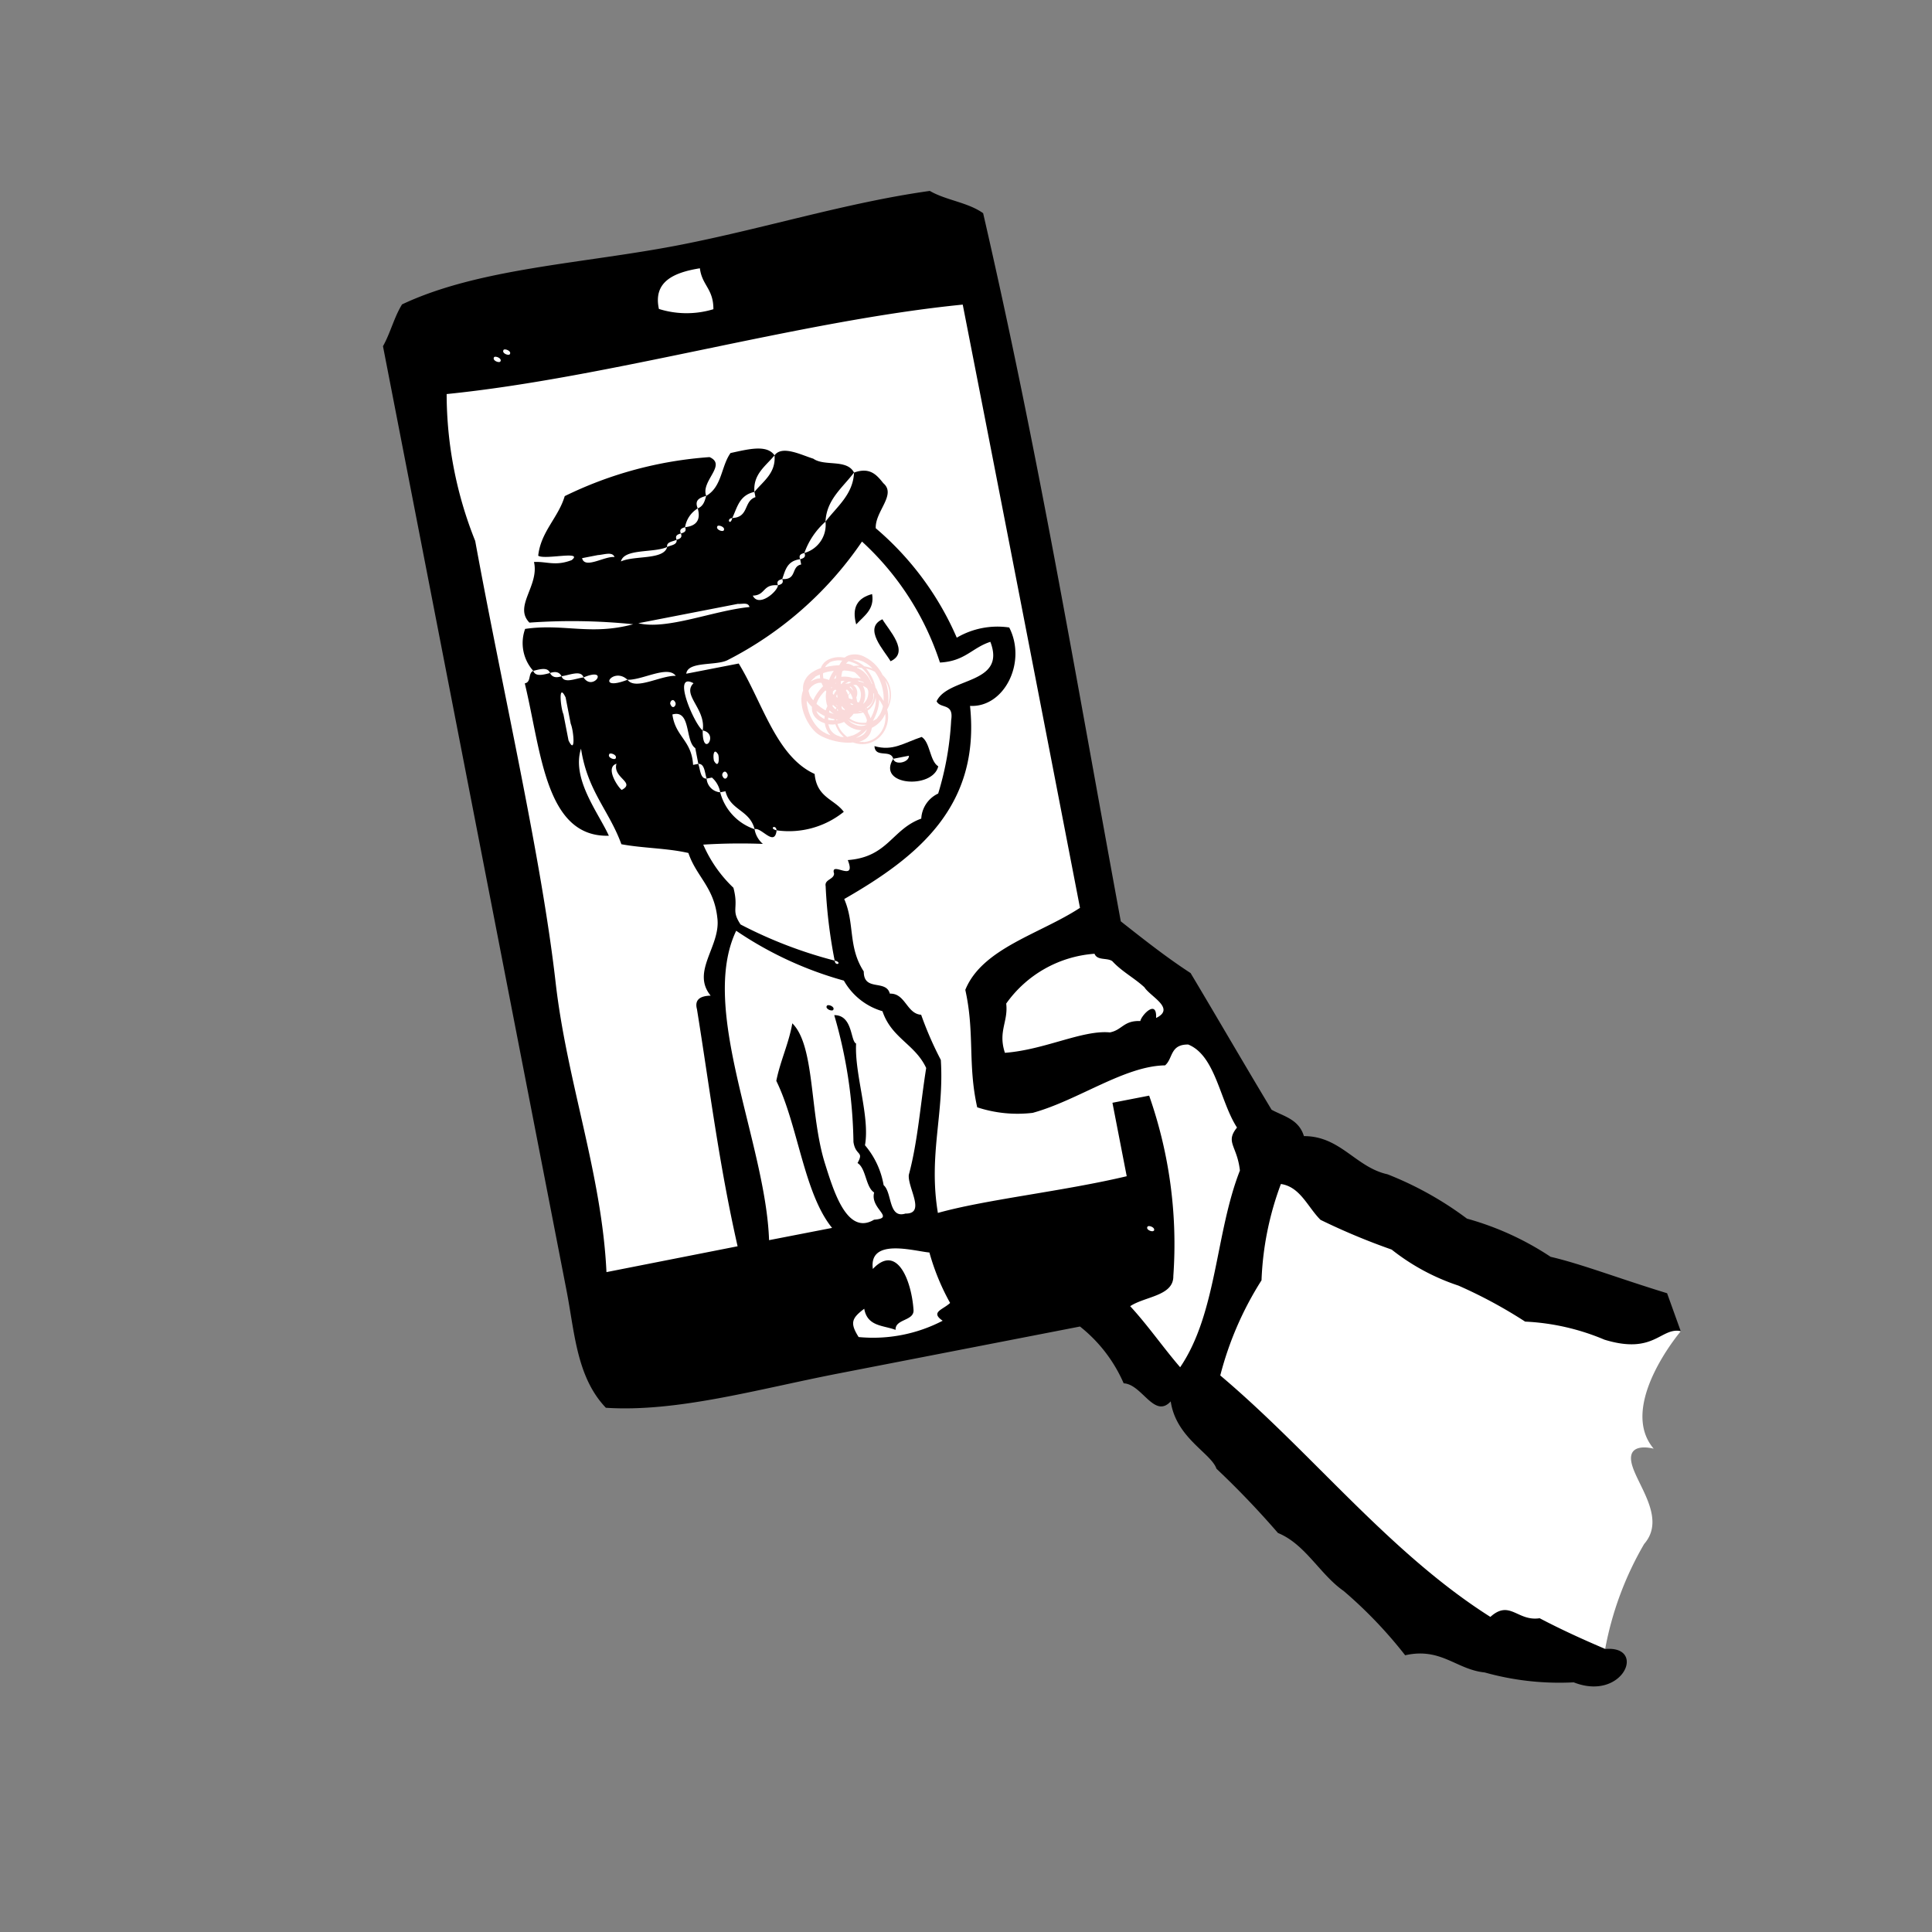
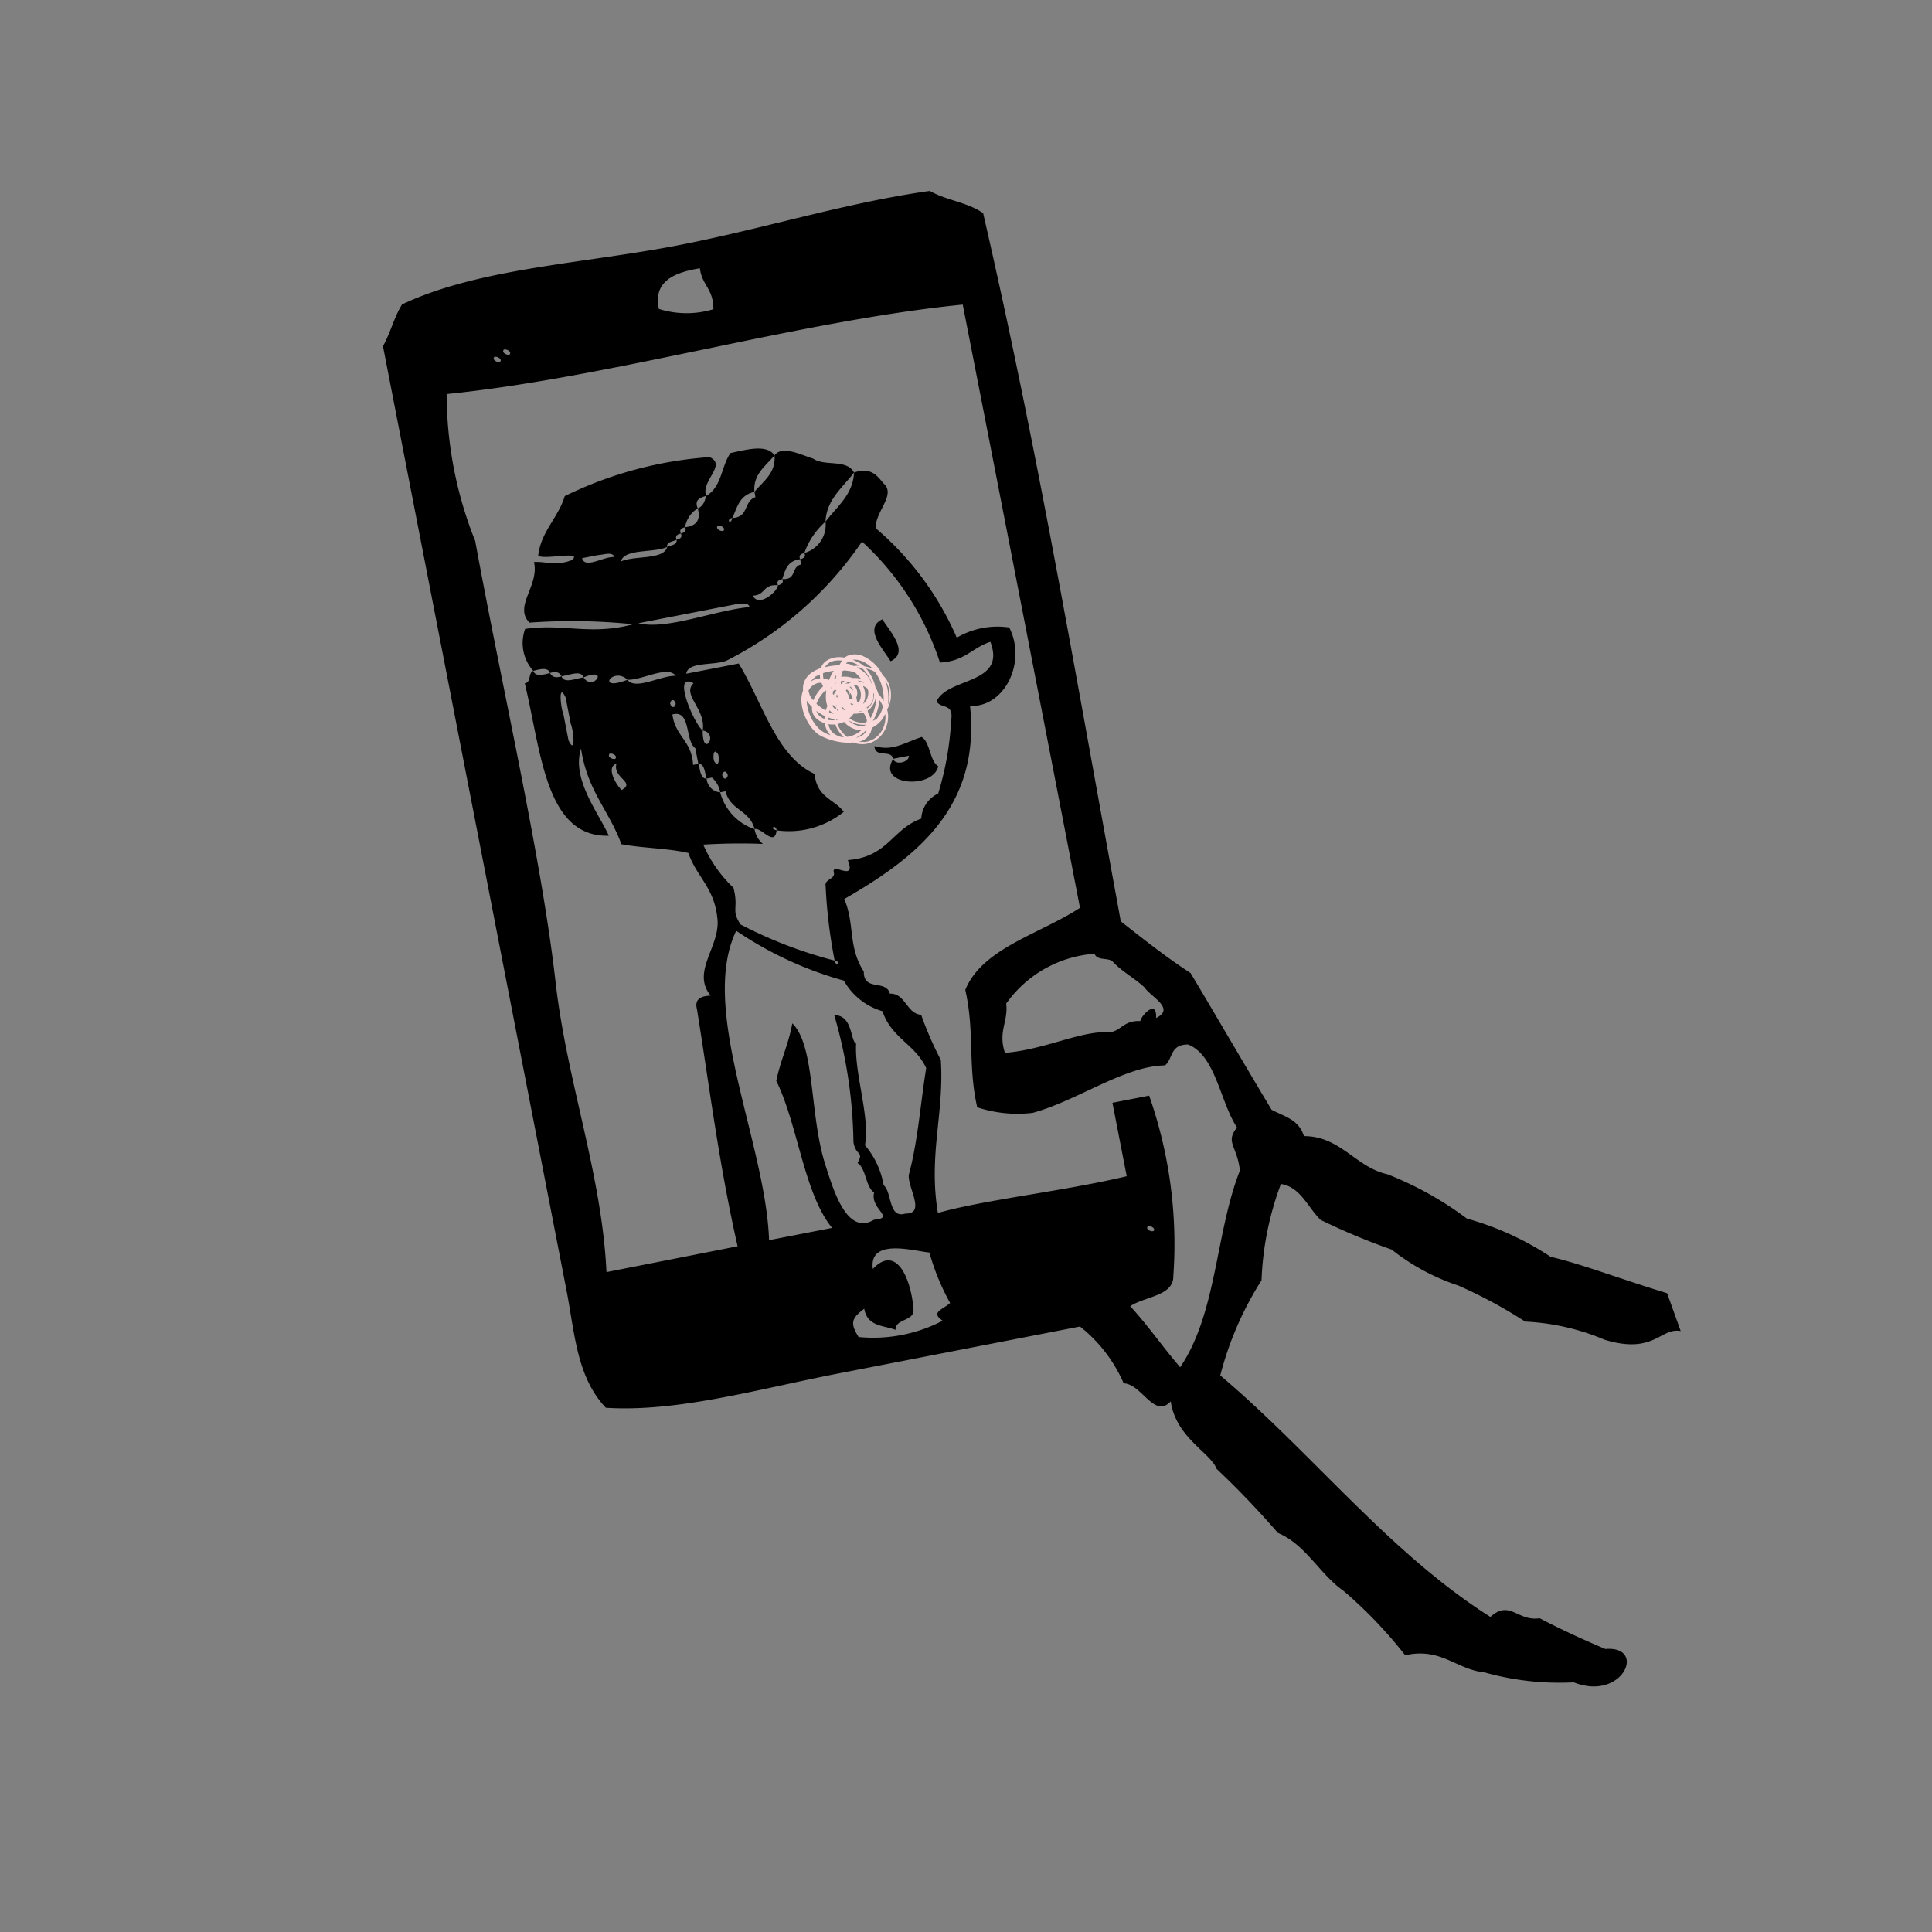
<svg xmlns="http://www.w3.org/2000/svg" width="56" height="56" viewBox="0 0 56 56">
  <rect x="0" y="0" width="56" height="56" fill="#808080" stroke="none" />
  <g id="Groupe_1953" data-name="Groupe 1953" transform="translate(-962 -1349)">
-     <rect id="Rectangle_1870" data-name="Rectangle 1870" width="56" height="56" transform="translate(962 1349)" fill="none" />
    <g id="Groupe_1486" data-name="Groupe 1486" transform="translate(972.803 1357.639) rotate(-11)">
-       <path id="Tracé_6514" data-name="Tracé 6514" d="M2614.4-109.606s-2.217,1.773-1.419,3.191c0,0-.709-.355-.709.265s.709,1.773-.089,2.393a9.455,9.455,0,0,0-1.693,2.778l-2.3-.3-3.546-2.039-4.254-7-2.66-3.457-2.925.266-6.471.089-4.166-1.419-.709-2.481.177-26.769,3.989-1.33,6.648-.354,5.319,1.507.62,2.393-.354,17.462,1.418,1.329.887,1.419,1.506,4.432,3.989,3.369,4.343,2.836Z" transform="translate(-2582.897 146.239)" fill="#fff" fill-rule="evenodd" />
      <path id="Tracé_6515" data-name="Tracé 6515" d="M2607.419-128.312a1.063,1.063,0,0,1-.115-.177,1.455,1.455,0,0,1-.134-.39,1.288,1.288,0,0,1-.016-.416.79.79,0,0,1,.108-.31.606.606,0,0,1,.035-.152.57.57,0,0,1,.315-.311,1.041,1.041,0,0,1,.28-.077.463.463,0,0,1,.058-.078.445.445,0,0,1,.183-.115.727.727,0,0,1,.413,0l.082.026a.454.454,0,0,1,.136-.043.593.593,0,0,1,.42.121,1.158,1.158,0,0,1,.427.627.763.763,0,0,1,.131.3.858.858,0,0,1-.193.708.932.932,0,0,1,0,.141.856.856,0,0,1-.145.385.79.79,0,0,1-.311.266.71.71,0,0,1-.406.062.783.783,0,0,1-.291-.106l-.068-.007a1.69,1.69,0,0,1-.394-.114,1.754,1.754,0,0,1-.358-.2A.831.831,0,0,1,2607.419-128.312Zm0-1.224a.706.706,0,0,0,.007.089.382.382,0,0,0,.021.077.812.812,0,0,0,.053.1.987.987,0,0,1,.117-.146,1.328,1.328,0,0,1,.24-.2l-.005-.013a.879.879,0,0,1-.023-.093.359.359,0,0,0-.094-.014.449.449,0,0,0-.162.04.42.42,0,0,0-.136.1l-.016.019C2607.416-129.56,2607.415-129.548,2607.415-129.536Zm1.457-.562a1.133,1.133,0,0,0-.156-.088.34.34,0,0,0-.088.054.374.374,0,0,1,.042.01.452.452,0,0,1,.161.1A1.066,1.066,0,0,1,2609-130,.939.939,0,0,0,2608.873-130.1Zm-.841.1c-.035,0-.07.006-.106.01a.522.522,0,0,0-.02.152.734.734,0,0,1,.151.076c.017-.027.033-.054.052-.08a.944.944,0,0,1,.134-.154A1.718,1.718,0,0,0,2608.032-130Zm-.389.938a1.383,1.383,0,0,0,.15.147.651.651,0,0,1,.073-.112c0-.011,0-.022-.006-.034a.894.894,0,0,1,.055-.393l-.017-.034a1.282,1.282,0,0,0-.2.162.775.775,0,0,0-.131.175C2607.594-129.123,2607.617-129.093,2607.643-129.065Zm.345.474c0-.01,0-.021,0-.031a.824.824,0,0,1-.145-.07l-.016-.01a.557.557,0,0,0-.016.066.656.656,0,0,0,.166.043Zm.42.537a.838.838,0,0,0,.292-.106.569.569,0,0,1-.135-.042.686.686,0,0,1-.312-.288l0,0a.8.8,0,0,1-.2.022.825.825,0,0,0,.069.221.864.864,0,0,0,.136.2A.69.69,0,0,0,2608.408-128.054Zm.865-.409a.792.792,0,0,0,.172-.257,1,1,0,0,0-.032-.111c-.011-.034-.026-.066-.04-.1a.993.993,0,0,1-.06.2,1.419,1.419,0,0,1-.234.371.911.911,0,0,0,.121-.038A.624.624,0,0,0,2609.273-128.464Zm-.66.15a.5.5,0,0,0,.214.04l.018-.023c-.023,0-.047,0-.07-.009a.77.77,0,0,1-.361-.182.627.627,0,0,1-.044-.046h0A.563.563,0,0,0,2608.613-128.313Zm-.534-.581a.5.5,0,0,1,.034-.039.855.855,0,0,1-.08-.1l-.024.018,0,0A.326.326,0,0,0,2608.079-128.894Zm.374.363a.693.693,0,0,0,.333.171.747.747,0,0,0,.093.013c.011-.018.021-.034.031-.053a.338.338,0,0,0,0-.042.608.608,0,0,0-.044-.172c-.006-.013-.013-.026-.019-.038a.8.8,0,0,1-.152,0,.815.815,0,0,1-.125-.019.649.649,0,0,1-.144.106C2608.436-128.55,2608.444-128.54,2608.453-128.531Zm.457.177v0l-.008.012h.007Zm.346-.736c0-.012,0-.025.006-.037l-.013-.02a.537.537,0,0,1-.021.074l0,.019a.348.348,0,0,1-.113.2.347.347,0,0,1-.1.059l-.039.022a.148.148,0,0,1,.009.027.4.4,0,0,0,.08-.042A.488.488,0,0,0,2609.256-129.091Zm-.426-.752a.363.363,0,0,0-.064-.034,1.436,1.436,0,0,0-.233-.078l-.048.011a1.106,1.106,0,0,0-.062.155.731.731,0,0,1,.323.1.631.631,0,0,1,.069.01.773.773,0,0,1,.154.051A1.269,1.269,0,0,0,2608.83-129.842Zm-.616.2.018.018,0-.023Zm-.065.671,0-.02a.269.269,0,0,1-.046-.033A.62.62,0,0,0,2608.149-128.972Zm.026-.267.024.026c0-.01,0-.022.006-.032v-.006c0-.017,0-.034,0-.05v-.013l-.014.015A.1.1,0,0,0,2608.176-129.239Zm.445-.221-.018.007a.535.535,0,0,1,.082.129.176.176,0,0,0-.007-.041A.172.172,0,0,0,2608.62-129.461Zm-.018.541.007-.022c-.022-.017-.045-.033-.069-.048h0v0c0,.013,0,.026,0,.039C2608.558-128.938,2608.581-128.928,2608.6-128.92Zm-.094-.479-.031.024a.645.645,0,0,1,.023.062.629.629,0,0,1,.013.068l.011,0a.212.212,0,0,0,.052-.047A.407.407,0,0,0,2608.509-129.4Zm.1.178a.284.284,0,0,0-.021-.058.162.162,0,0,1-.051.045l-.017.008a.478.478,0,0,1,0,.065l.006.028a.763.763,0,0,1,.078.043.135.135,0,0,0,.023-.017A.484.484,0,0,0,2608.607-129.221Zm-.281.4.018-.022h0c-.01-.012-.019-.023-.028-.035a.577.577,0,0,1-.039-.071h-.013c0,.014,0,.028,0,.042s.006.034.009.05C2608.288-128.85,2608.307-128.837,2608.326-128.825Zm-.225-.57a.14.14,0,0,0-.017.036c.009.013.017.026.026.038a.146.146,0,0,1,.01-.021.37.37,0,0,1,.087-.089h0l-.026-.032A.164.164,0,0,0,2608.1-129.4Zm.477-.164.016-.006a.524.524,0,0,1,.086-.018.48.48,0,0,0-.063-.031.382.382,0,0,0-.123.046A.326.326,0,0,1,2608.579-129.559Zm.145.077.015.015a.251.251,0,0,1,.053.127.32.32,0,0,1-.056.217.537.537,0,0,1,0,.084c0,.015,0,.03,0,.045l.009.009.036.018a.259.259,0,0,0,.02-.025.446.446,0,0,0,.084-.324.341.341,0,0,0-.077-.162A.362.362,0,0,0,2608.723-129.482Zm0,.78h-.009a.683.683,0,0,0,.1,0l-.007-.01A.738.738,0,0,1,2608.727-128.7Zm-.583-.2h0a.229.229,0,0,0-.029.036.133.133,0,0,0,.032.021A.537.537,0,0,1,2608.145-128.9Zm-.035-.641-.019-.015a.409.409,0,0,0-.019.043A.239.239,0,0,1,2608.11-129.539Zm.265-.046.018,0,.02-.018a.517.517,0,0,1,.086-.054.7.7,0,0,0-.109-.012C2608.384-129.638,2608.379-129.611,2608.375-129.586Zm.506,0c.009.009.017.018.025.028a.6.6,0,0,1,.11.051l.02.014-.01-.026A.751.751,0,0,0,2608.881-129.586Zm.114.187c.005.019.011.039.015.06a.575.575,0,0,1-.1.421l-.014.018a.362.362,0,0,0,.118-.091.451.451,0,0,0,.1-.246l0-.014a.706.706,0,0,0-.016-.073A.772.772,0,0,0,2609-129.4Zm-.05.641-.012,0,.011.022.009,0A.182.182,0,0,0,2608.945-128.758Zm-.732-1.014h0l.054-.01c.008-.027.017-.055.026-.082l-.012.008A.773.773,0,0,0,2608.213-129.772Zm.877,1.035a.481.481,0,0,1-.1.05l0,.018a.433.433,0,0,1,0,.054.667.667,0,0,1,.039.162v.006a1.32,1.32,0,0,0,.2-.321.813.813,0,0,0,.065-.255A.538.538,0,0,1,2609.091-128.737Zm-.223.443-.017.02h.009l.022-.018Zm-.946-.529a.934.934,0,0,0,.09.046.463.463,0,0,1-.07-.076.32.32,0,0,1-.03-.05c-.01.017-.02.034-.029.052Zm.221.233a.567.567,0,0,1-.1-.014l0,0c0,.006,0,.012,0,.018A.87.87,0,0,0,2608.142-128.591Zm-.2-1.071,0,0-.008,0,0,.008Zm.983-.3a.724.724,0,0,1,.092.07.742.742,0,0,1,.135.172.862.862,0,0,1,.1.287l.013.016c0-.017,0-.033-.008-.049a1.176,1.176,0,0,0-.128-.359.682.682,0,0,0-.074-.108A1.1,1.1,0,0,0,2608.923-129.965Zm.269.1a1.278,1.278,0,0,1,.132.381,1.255,1.255,0,0,1,.016.184.526.526,0,0,1,.041.156.162.162,0,0,1,0,.025,1.366,1.366,0,0,1,.114.246,1.33,1.33,0,0,0,0-.638,1.084,1.084,0,0,0-.088-.243.983.983,0,0,0-.179-.116l-.056-.025Zm-.34,1.712-.048.035a.99.99,0,0,1-.3.139.52.52,0,0,0,.2-.038.31.31,0,0,0,.155-.137Zm-.8.051a.554.554,0,0,0,.113.037.956.956,0,0,1-.1-.165.891.891,0,0,1-.072-.249l-.034,0a.76.76,0,0,1-.162-.038.5.5,0,0,0,.023.16A.435.435,0,0,0,2608.051-128.1Zm-.4-.634a.466.466,0,0,0,.062.046c0-.018.008-.036.014-.054l.008-.026a1.533,1.533,0,0,1-.208-.194l0-.006A.328.328,0,0,0,2607.649-128.733Zm.028-1.193a.51.51,0,0,0-.149.1.572.572,0,0,1,.2-.046.478.478,0,0,1,.084.008.563.563,0,0,1,.014-.109A.837.837,0,0,0,2607.677-129.926Zm.486-.33a.335.335,0,0,0-.15.1h.011a1.91,1.91,0,0,1,.406.024.6.6,0,0,1,.112-.118l-.014,0A.65.65,0,0,0,2608.163-130.257Zm.944.143a.493.493,0,0,0-.268-.1c.026.015.052.031.077.049a.906.906,0,0,1,.217.2,1.011,1.011,0,0,1,.119.05,1,1,0,0,1,.105.061v0A.949.949,0,0,0,2609.107-130.113Zm.592.82a.72.72,0,0,0-.048-.15,1.417,1.417,0,0,1-.06.709A.808.808,0,0,0,2609.7-129.294Zm-1,1.482a.645.645,0,0,0,.363-.06.711.711,0,0,0,.277-.243.765.765,0,0,0,.125-.349.286.286,0,0,0,0-.03.825.825,0,0,1-.1.122.816.816,0,0,1-.357.2.543.543,0,0,1-.072.142.451.451,0,0,1-.179.14.645.645,0,0,1-.192.047A.78.78,0,0,0,2608.7-127.812Zm-1.04-.464a1.388,1.388,0,0,0,.135.086.474.474,0,0,1-.067-.133.61.61,0,0,1-.03-.239.687.687,0,0,1-.12-.082.506.506,0,0,1-.137-.174.39.39,0,0,1-.03-.225c0-.019.007-.037.012-.055a1.1,1.1,0,0,1-.116-.21c0,.011,0,.022-.006.033a1.269,1.269,0,0,0,.133.722.909.909,0,0,0,.1.154A.669.669,0,0,0,2607.657-128.276Z" transform="translate(-2597.188 143.152)" fill="#fadada" />
      <path id="Tracé_6516" data-name="Tracé 6516" d="M2583.493-117.049v-27.88c.284-.333.476-.762.774-1.084,2.4-.61,5.38-.155,8.209-.155,2.5,0,5.006-.284,7.435-.155.414.361,1.017.532,1.394.929.245,7.143.076,13.4,0,20.91.55.638,1.1,1.278,1.7,1.858.521,1.442,1.025,2.9,1.549,4.337.31.257.719.416.774.929,1.041.2,1.3,1.173,2.168,1.549a9.851,9.851,0,0,1,2.014,1.7,8.483,8.483,0,0,1,2.169,1.549c.855.384,1.782.972,3.113,1.681l.178,1.152c-.553-.222-.887.532-2.217-.177a6.689,6.689,0,0,0-2.157-.953,13.7,13.7,0,0,0-1.7-1.394,6.3,6.3,0,0,1-1.7-1.394,19.063,19.063,0,0,1-1.859-1.239c-.293-.429-.393-1.052-.929-1.239a8.883,8.883,0,0,0-1.084,2.633,9.575,9.575,0,0,0-1.7,2.479c2.188,2.716,3.826,5.982,6.35,8.364.652-.393.743.285,1.394.31.545.437,1.117.845,1.7,1.239,1.21.131.21,1.6-1.084.774a8.032,8.032,0,0,1-2.479-.774c-.793-.239-1.1-.96-2.168-.929a12.866,12.866,0,0,0-1.394-2.169c-.583-.6-.83-1.544-1.549-2.014a25.481,25.481,0,0,0-1.394-2.168c-.066-.475-.98-1.1-.929-2.169-.567.416-.722-.652-1.239-.774a4.257,4.257,0,0,0-.929-1.858h-7.125c-2.393,0-4.8.217-6.814-.31C2583.3-114.527,2583.493-115.8,2583.493-117.049Zm3.1-26.951c-.08.081.113.2.155.155C2586.825-143.924,2586.634-144.042,2586.59-144Zm.31-.154c-.08.08.112.2.155.154C2587.135-144.079,2586.943-144.2,2586.9-144.154Zm6.041-1.239c-.8-.027-1.411.138-1.394.93a2.67,2.67,0,0,0,1.549.309C2593.215-144.737,2592.906-144.894,2592.941-145.393Zm8.674,22.924c-.239-.329-.559-.577-.775-.929-.125-.133-.425-.092-.465-.309a3.44,3.44,0,0,0-2.788.929c-.039.529-.392.744-.309,1.394,1.155.135,2.331-.226,3.1,0,.365,0,.456-.267.929-.155.063-.161.6-.544.465,0C2602.385-121.7,2601.745-122.165,2601.615-122.47Zm-10.068,8.364a4.37,4.37,0,0,0,2.478,0c-.313-.318.063-.309.31-.465a6.661,6.661,0,0,1-.31-1.55c-.414-.117-1.647-.767-1.7.155.836-.6,1.036.56.93,1.395-.043.318-.578.146-.62.465-.319-.2-.786-.247-.775-.775C2591.456-114.681,2591.37-114.559,2591.547-114.105Zm-2.013-3.253h1.858c-.612-1.143-.4-3.113-.774-4.492.225-.549.56-.989.774-1.549.529.772-.017,2.68.155,4.181.094.824.228,2.168,1.084,1.859.635.071-.063-.331.154-.774-.215-.2-.094-.732-.31-.93.259-.308-.015-.2,0-.62a13.755,13.755,0,0,0,.155-3.717c.533.1.314.832.465.929-.217.868-.006,2.162-.31,2.943a2.41,2.41,0,0,1,.31,1.239c.206.258-.057.985.464.929.589.124.2-.732.31-1.084.441-.9.725-1.961,1.085-2.943-.185-.744-.821-1.037-.93-1.858a1.89,1.89,0,0,1-.929-1.084,10.566,10.566,0,0,1-2.788-2.014C2588.81-124.323,2589.978-120.136,2589.534-117.358Zm6.659-11.152a.85.85,0,0,1,.62-.62,8.781,8.781,0,0,0,.775-2.014c.177-.487-.243-.376-.309-.62.453-.63,2.087-.081,1.858-1.394-.554.066-.827.413-1.549.31a8.206,8.206,0,0,0-1.549-3.873,10.469,10.469,0,0,1-4.492,2.633c-.37.094-1.125-.194-1.239.155h1.549c.462,1.241.554,2.854,1.549,3.562-.069.689.42.82.62,1.239a2.533,2.533,0,0,1-2.013.155c.016-.187-.225-.1,0,0-.152.475-.413-.178-.62-.155-.037-.583-.583-.656-.62-1.239h-.155a.733.733,0,0,0-.154-.465h-.156c-.024-.182.027-.44-.155-.465v-.465c-.258-.258.1-1.131-.465-1.084-.038.657.405.833.31,1.549h.154c.025.182-.026.439.155.465a.428.428,0,0,0,.31.465,1.54,1.54,0,0,0,.774,1.239.727.727,0,0,0,.155.465,17.026,17.026,0,0,0-1.7-.309,3.819,3.819,0,0,0,.62,1.394c.041.642-.2.6,0,1.084a12.821,12.821,0,0,0,2.478,1.549c-.016.187.226.1,0,0a14.569,14.569,0,0,1,.155-2.169c0-.2.271-.142.309-.309-.045-.414.6.412.465-.31C2595.036-127.6,2595.3-128.369,2596.193-128.51Zm-4.027-7.125h-2.943c.777.359,2.218.054,3.253.155C2592.472-135.631,2592.286-135.6,2592.166-135.635Zm-.155-2.323c-.08.08.112.2.155.155C2592.247-137.884,2592.054-138,2592.012-137.958ZM2590-133.931c-.165-.352-.974-.059-1.395-.155-.34-.473-.991.179,0,0C2588.769-133.734,2589.578-134.027,2590-133.931Zm-.31.774c.029.176.156.086.155,0C2589.813-133.333,2589.688-133.242,2589.688-133.157Zm.775.929c.218-.592-.405-1.128,0-1.394-.571-.468-.2,1.191,0,1.394C2590.294-131.406,2590.933-132.045,2590.463-132.228Zm.154.93c.082.238.162.01.155-.155C2590.691-131.691,2590.611-131.463,2590.618-131.3Zm.155.465c.029.175.156.086.156,0C2590.9-131.009,2590.772-130.919,2590.772-130.833Zm-2.169,13.475c-.076-2.451.081-4.67.155-6.97-.02-.278.154-.363.465-.31-.433-.8.566-1.353.619-2.169.08-.9-.365-1.287-.464-2.013-.571-.255-1.267-.386-1.858-.62-.162-1.027-.672-1.7-.62-2.943-.444.809.141,1.92.31,2.632-1.818-.3-1.457-2.776-1.549-4.8.2,0,.142-.271.311-.309.025.18.244.168.464.154.034.121.13.181.31.155.029.23.374.142.62.155.183.47.821-.168,0,0-.029-.23-.374-.142-.62-.155-.034-.121-.129-.18-.31-.155-.026-.181-.245-.168-.464-.154a1.206,1.206,0,0,1,0-1.239c1.133.054,1.819.555,3.1.465a17.4,17.4,0,0,0-2.943-.62c-.365-.557.491-.994.465-1.7.364.049.581.245,1.084.155.4-.212-.766-.149-.929-.31.207-.671.784-.972,1.084-1.549a11.323,11.323,0,0,1,4.337-.309c.461.322-.39.631-.31,1.084-.189.018-.366.046-.31.31a.783.783,0,0,0-.465.465c-.095.009-.184.023-.154.155-.095.009-.184.023-.156.155-.12.034-.306,0-.309.154-.421.1-1.229-.2-1.395.155.42-.1,1.229.2,1.395-.155.119-.034.3,0,.309-.154.095-.01.183-.024.156-.155.094-.009.183-.023.154-.155q.506.042.465-.465c.174-.033.241-.172.31-.31.5-.168.585-.757.929-1.084.527-.011,1.081-.049,1.239.309-.311.257-.719.416-.774.929-.454.01-.576.354-.775.62-.187-.016-.1.226,0,0,.486.074.409-.417.775-.465v-.155c.31-.257.719-.416.774-.929.273-.255.769.142,1.084.309.278.29.951.186,1.083.62-.407.367-.933.615-1.083,1.239a2.177,2.177,0,0,0-.774.774c-.095.009-.183.023-.155.155-.387-.026-.485.238-.62.465-.094.009-.183.023-.155.155-.437-.128-.4.218-.774.154.1.378.723.024.774-.154.094-.009.183-.023.155-.155.423.113.313-.308.62-.309v-.155c.095-.009.184-.023.155-.155a.846.846,0,0,0,.774-.774c.407-.367.933-.616,1.083-1.239.487-.074.633.194.775.465.317.4-.394.754-.465,1.239a8.684,8.684,0,0,1,1.7,3.562,2.327,2.327,0,0,1,1.549,0c.313,1.088-.584,2.256-1.549,2.014-.254,2.9-2.3,4-4.648,4.8.171.76-.164,1.379.156,2.169-.116.581.591.338.619.775.447.069.366.666.774.774a10.156,10.156,0,0,0,.31,1.394c-.2,1.556-.882,2.629-.93,4.337,1.445-.118,3.68.078,5.576,0v-2.169h1.084a13,13,0,0,1-.31,5.267c-.1.57-.92.421-1.394.619.395.638.708,1.357,1.084,2.014,1.347-1.339,1.745-3.625,2.788-5.267.059-.726-.271-.881.155-1.239-.341-.846-.209-2.165-.929-2.632-.521-.108-.508.318-.774.465-1.161-.208-2.669.515-4.028.619a3.736,3.736,0,0,1-1.549-.465c-.036-1.275.346-2.132.311-3.407.713-1.094,2.438-1.176,3.717-1.7.006-5.582.008-12.216,0-17.812-4.721-.441-10.449.124-15.179-.309a11.477,11.477,0,0,0,0,4.337c-.048,4.486.133,9.353-.154,13.011-.226,2.881.256,5.7-.155,8.519Zm-.774-14.4c-.362.04-.089.681,0,.775C2588.284-131.12,2587.628-131.378,2587.83-131.763Zm-.155-.309c-.08.08.112.2.155.155C2587.91-132,2587.718-132.115,2587.675-132.073Zm-.929-1.084v-.774c-.129-.492-.2.275-.155.465v.774C2586.72-132.2,2586.795-132.967,2586.745-133.157Zm2.169-4.492c-.025-.182-.282-.13-.465-.154h-.465C2588-137.461,2588.641-137.737,2588.914-137.649Zm11.616,22.149c.08-.08-.112-.2-.155-.154C2600.3-115.574,2600.487-115.457,2600.531-115.5Z" transform="translate(-2583.467 146.356)" fill-rule="evenodd" />
-       <path id="Tracé_6517" data-name="Tracé 6517" d="M2607.768-132.368c-.436.029-.66.269-.62.775C2607.414-131.792,2607.758-131.914,2607.768-132.368Z" transform="translate(-2595.196 143.553)" fill-rule="evenodd" />
-       <path id="Tracé_6518" data-name="Tracé 6518" d="M2606.875-131.4c-.609.149-.117.9,0,1.239C2607.485-130.309,2606.993-131.062,2606.875-131.4Z" transform="translate(-2594.149 143.359)" fill-rule="evenodd" />
+       <path id="Tracé_6518" data-name="Tracé 6518" d="M2606.875-131.4c-.609.149-.117.9,0,1.239C2607.485-130.309,2606.993-131.062,2606.875-131.4" transform="translate(-2594.149 143.359)" fill-rule="evenodd" />
      <path id="Tracé_6519" data-name="Tracé 6519" d="M2606.451-126.479h.464c-.034.2-.462.2-.464,0-.633.673.952,1.094,1.239.465-.216-.2-.095-.732-.31-.929-.554.074-.9.252-1.394,0C2605.938-126.587,2606.434-126.772,2606.451-126.479Z" transform="translate(-2594.188 142.467)" fill-rule="evenodd" />
-       <path id="Tracé_6520" data-name="Tracé 6520" d="M2611.556-117.882c.08-.08-.113-.2-.156-.154C2611.321-117.957,2611.512-117.839,2611.556-117.882Z" transform="translate(-2602.391 140.684)" fill-rule="evenodd" />
    </g>
  </g>
</svg>